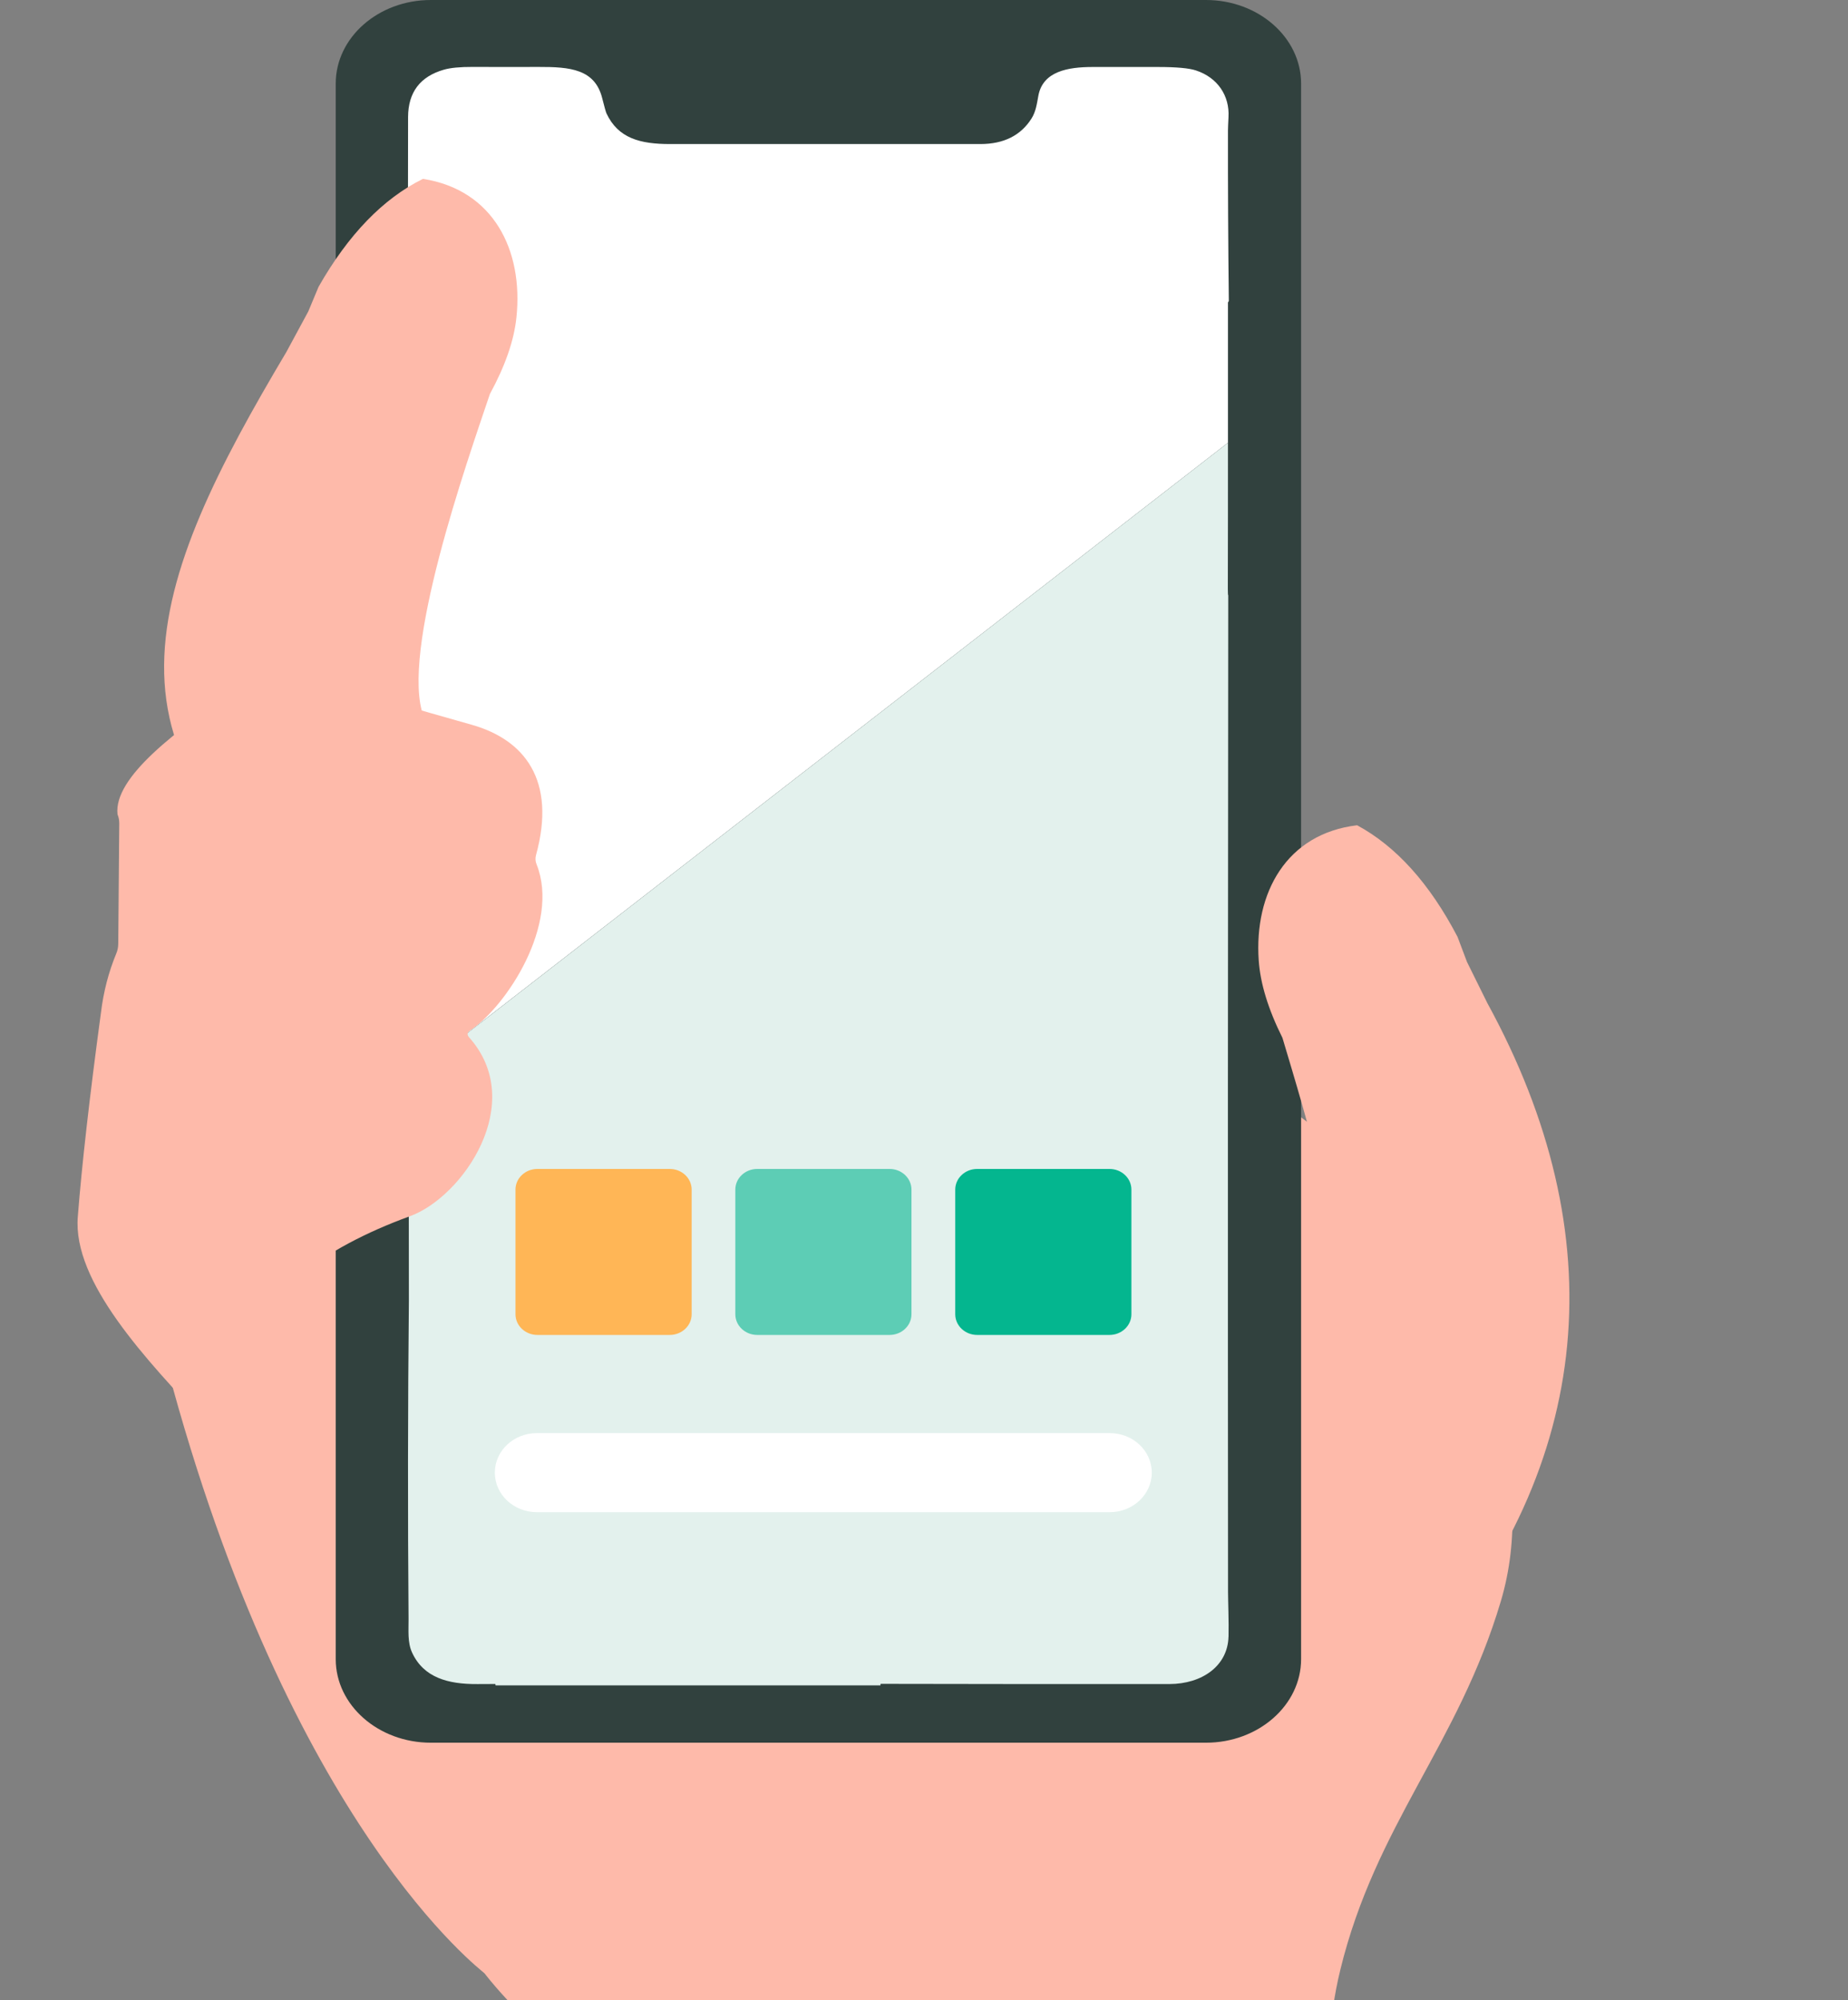
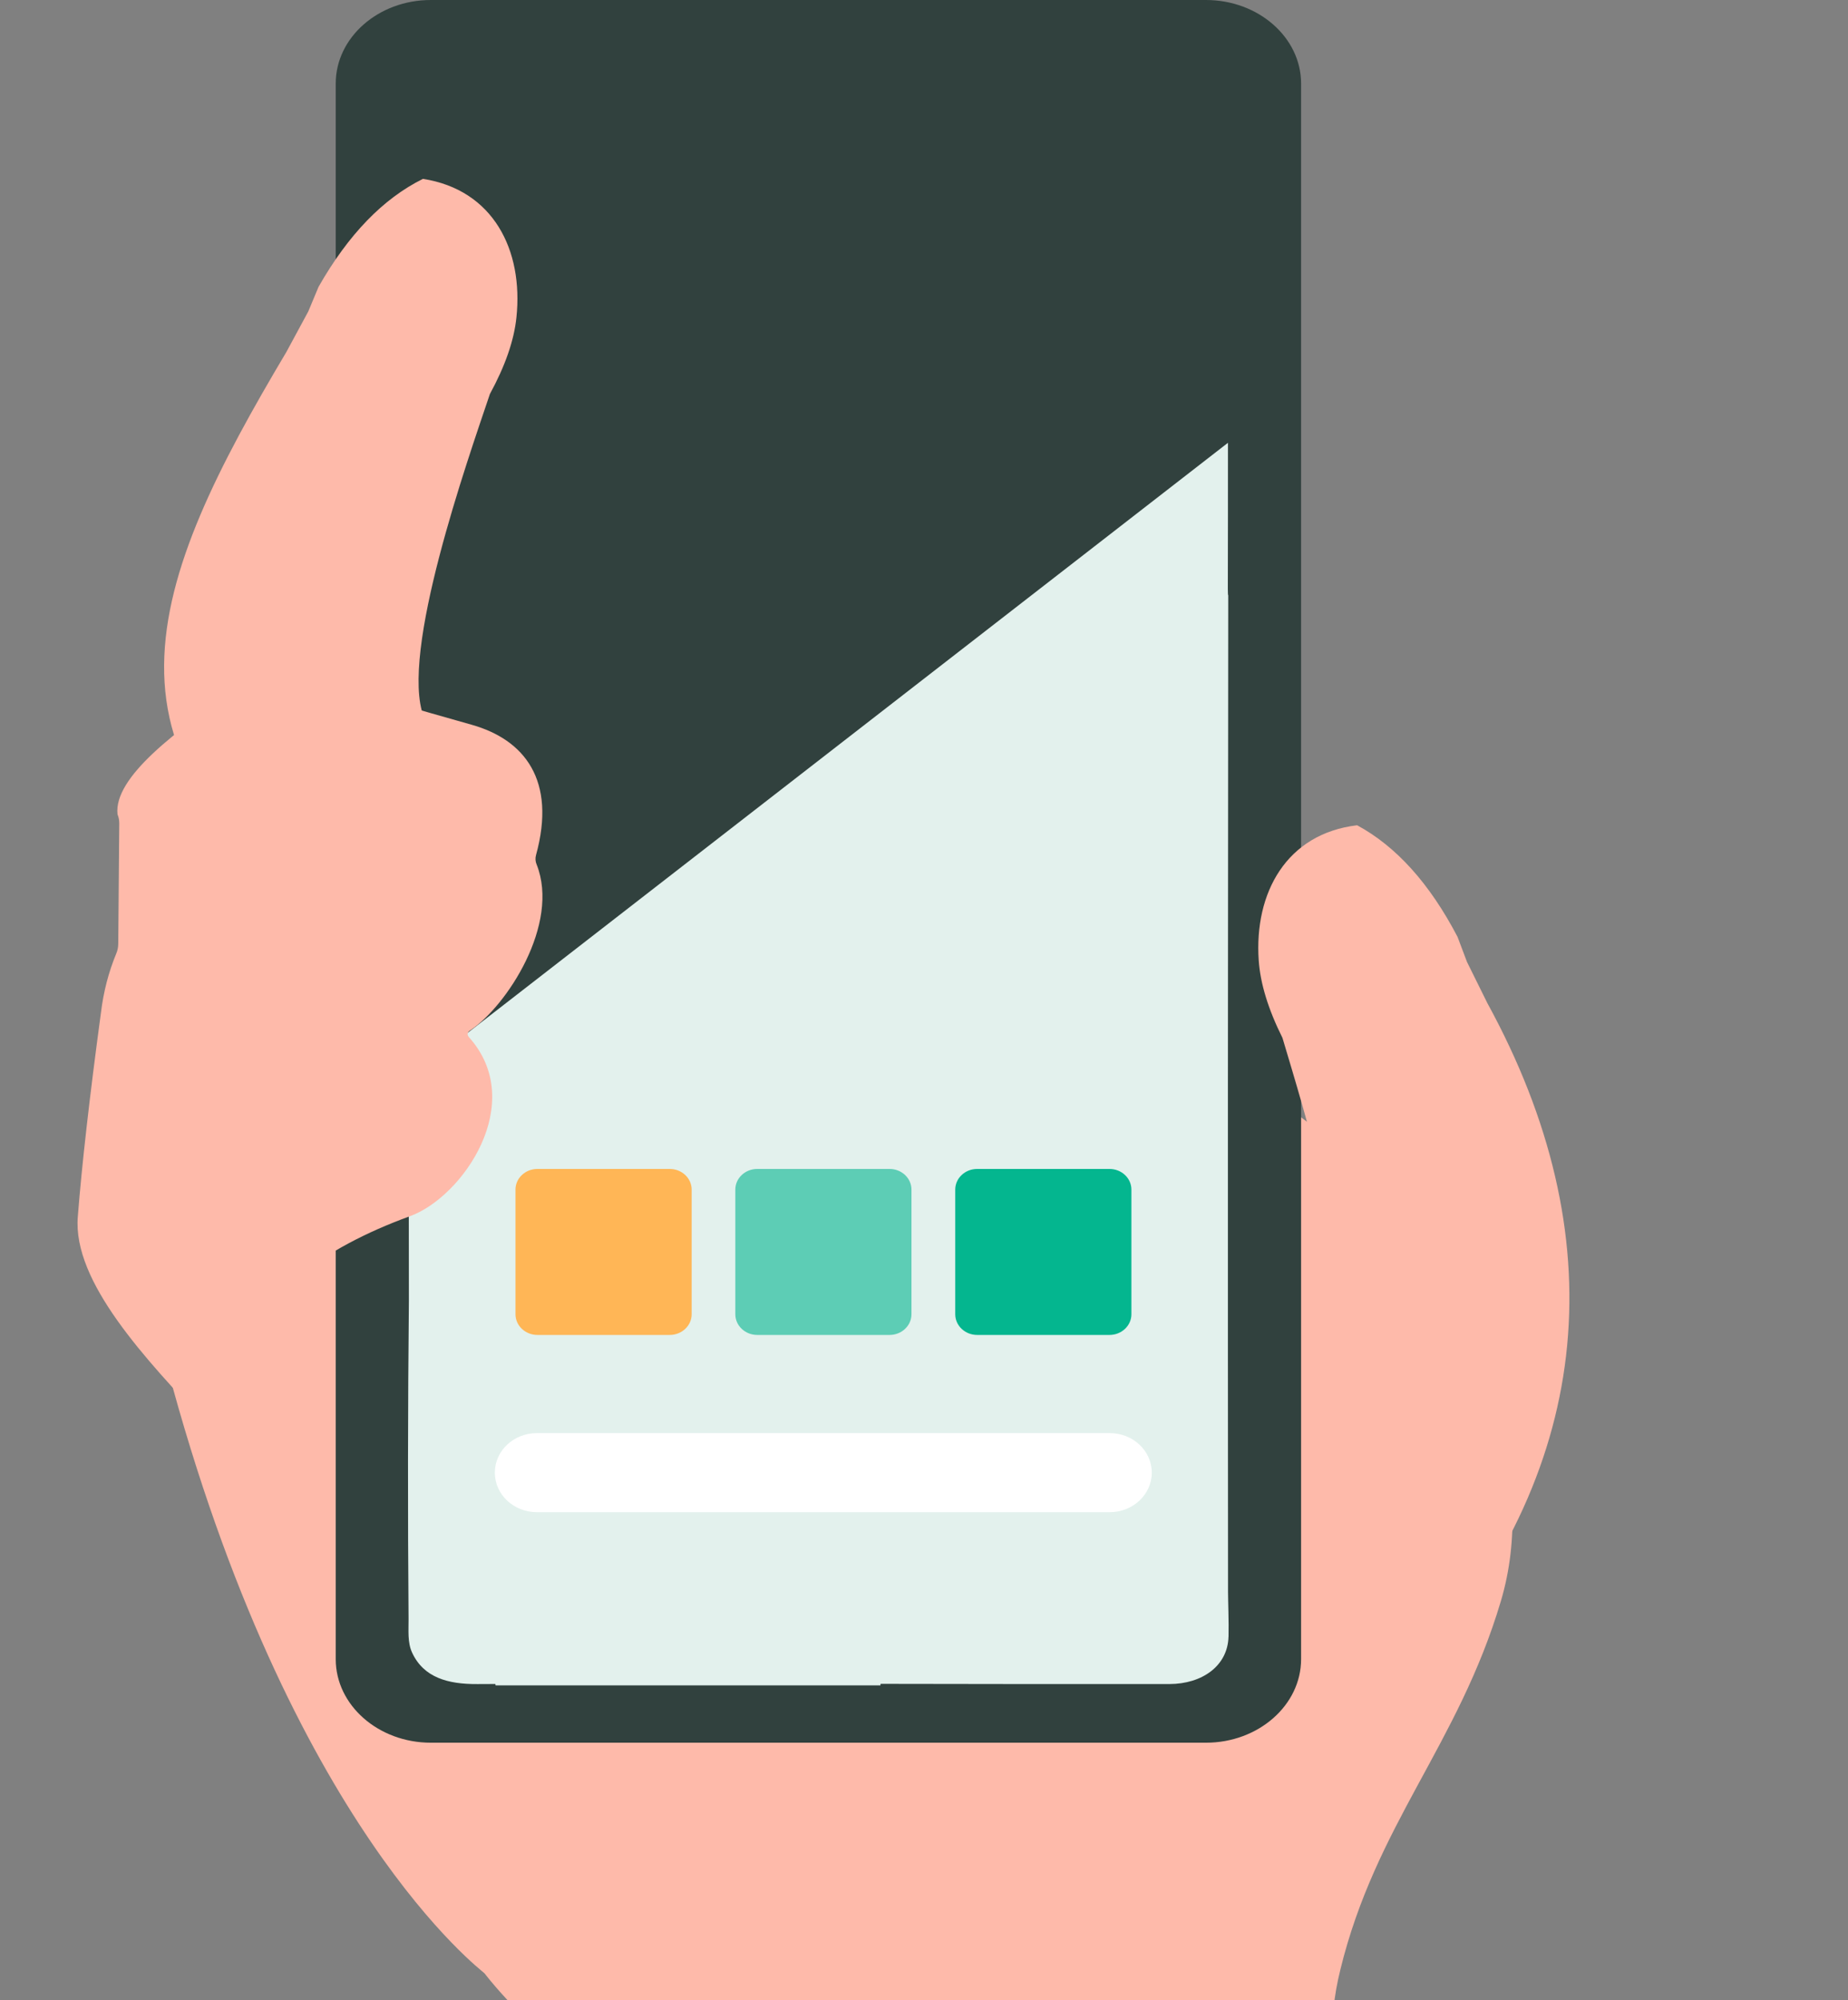
<svg xmlns="http://www.w3.org/2000/svg" width="73" height="79" viewBox="0 0 73 79" fill="none">
  <rect x="0" y="0" width="73" height="79" fill="#808080" stroke="none" />
  <g clip-path="url(#clip0_326_33968)">
-     <path d="M52.944 77.798C54.349 72.051 57.595 68.912 59.284 63.245C62.257 53.304 49.949 41.31 49.997 43.999C50.055 47.047 16.649 41.549 17.857 39.906C19.336 39.009 5.786 51.649 6.593 53.945C11.436 72.176 19.06 77.838 19.134 77.928C21.405 80.825 25.607 83.711 27.998 86.509C30.553 89.498 32.389 94.345 33.995 97.948C37.574 105.998 41.128 114.104 44.655 122.267L64.776 111.527C61.158 104.221 57.754 96.819 54.56 89.318C52.834 85.235 51.961 81.808 52.945 77.798H52.944Z" fill="#FEBAAA" />
+     <path d="M52.944 77.798C54.349 72.051 57.595 68.912 59.284 63.245C62.257 53.304 49.949 41.31 49.997 43.999C50.055 47.047 16.649 41.549 17.857 39.906C19.336 39.009 5.786 51.649 6.593 53.945C11.436 72.176 19.06 77.838 19.134 77.928C21.405 80.825 25.607 83.711 27.998 86.509C30.553 89.498 32.389 94.345 33.995 97.948C37.574 105.998 41.128 114.104 44.655 122.267L64.776 111.527C52.834 85.235 51.961 81.808 52.945 77.798H52.944Z" fill="#FEBAAA" />
    <path d="M47.636 0H17.018C14.946 0 13.262 1.481 13.262 3.3V65.525C13.262 67.344 14.948 68.825 17.02 68.825H47.637C49.709 68.825 51.396 67.344 51.396 65.525V3.3C51.396 1.481 49.709 0 47.637 0H47.636Z" fill="#31413E" />
-     <path d="M48.522 11.921C48.522 11.921 48.509 11.936 48.507 11.945C48.507 13.811 48.507 15.659 48.507 17.486L16.143 42.597L16.113 16.578L16.117 16.575C16.112 10.725 16.113 6.741 16.12 4.623C16.123 3.647 16.594 3.023 17.532 2.753C17.795 2.677 18.177 2.641 18.678 2.643C19.543 2.647 20.41 2.647 21.277 2.644C22.518 2.64 23.5 2.728 23.788 3.876C23.875 4.222 23.932 4.422 23.957 4.478C24.42 5.466 25.292 5.689 26.467 5.689H38.733C39.649 5.687 40.32 5.353 40.746 4.683C40.921 4.406 40.959 4.094 41.02 3.769C41.202 2.816 42.186 2.647 43.154 2.646H45.745C46.468 2.646 46.967 2.691 47.243 2.782C48.098 3.063 48.576 3.781 48.528 4.623C48.515 4.872 48.509 5.052 48.507 5.16C48.504 7.399 48.515 9.637 48.541 11.874C48.541 11.893 48.533 11.91 48.52 11.922L48.522 11.921Z" fill="white" />
    <path d="M48.528 64.639C48.499 65.79 47.489 66.504 46.198 66.508C42.394 66.511 38.59 66.508 34.785 66.5L34.779 66.56H19.578L19.566 66.506C19.331 66.506 19.096 66.506 18.862 66.509C17.691 66.517 16.735 66.252 16.279 65.267C16.092 64.863 16.143 64.39 16.139 63.943C16.106 59.765 16.11 55.574 16.152 51.368L16.143 42.599L48.507 17.487C48.507 19.432 48.507 21.354 48.502 23.253C48.502 23.427 48.508 23.513 48.518 23.513C48.504 36.633 48.5 49.754 48.51 62.873C48.51 63.236 48.544 64.051 48.53 64.64L48.528 64.639Z" fill="#E3F1ED" />
    <path d="M43.841 56.598H21.204C20.289 56.598 19.547 57.297 19.547 58.159C19.547 59.021 20.289 59.72 21.204 59.72H43.841C44.755 59.72 45.498 59.021 45.498 58.159C45.498 57.297 44.755 56.598 43.841 56.598Z" fill="white" />
    <path d="M26.455 46.165H21.23C20.751 46.165 20.363 46.53 20.363 46.981V51.904C20.363 52.355 20.751 52.721 21.23 52.721H26.455C26.934 52.721 27.322 52.355 27.322 51.904V46.981C27.322 46.53 26.934 46.165 26.455 46.165Z" fill="#FFB656" />
    <path d="M35.139 46.165H29.914C29.435 46.165 29.047 46.53 29.047 46.981V51.904C29.047 52.355 29.435 52.721 29.914 52.721H35.139C35.617 52.721 36.005 52.355 36.005 51.904V46.981C36.005 46.53 35.617 46.165 35.139 46.165Z" fill="#04B68F" fill-opacity="0.6" />
    <path d="M43.826 46.165H38.601C38.123 46.165 37.734 46.53 37.734 46.981V51.904C37.734 52.355 38.123 52.721 38.601 52.721H43.826C44.305 52.721 44.693 52.355 44.693 51.904V46.981C44.693 46.53 44.305 46.165 43.826 46.165Z" fill="#04B68F" />
    <path d="M11.811 50.381C12.967 49.458 14.429 48.674 16.196 48.031C18.287 47.267 20.834 43.559 18.536 40.974C18.441 40.867 18.451 40.777 18.562 40.702C20.02 39.736 22.128 36.491 21.2 34.146C21.149 34.031 21.139 33.894 21.174 33.77C21.991 30.805 20.707 29.211 18.64 28.625C16.48 28.016 14.318 27.388 12.156 26.738C11.222 26.459 10.243 26.618 9.392 27.197C6.98 28.838 4.479 30.695 4.642 32.163C4.689 32.272 4.712 32.393 4.711 32.517L4.671 37.278C4.67 37.412 4.642 37.542 4.593 37.658C4.291 38.386 4.086 39.175 3.988 39.994C3.537 43.33 3.232 46.019 3.073 48.058C2.867 50.623 5.745 53.675 8.195 56.278" fill="#FEBAAA" />
    <path d="M56.212 65.647C62.984 57.8 63.778 48.796 58.753 39.614L57.949 37.989L57.575 36.998C56.476 34.895 55.153 33.426 53.609 32.592C50.825 32.923 49.538 35.252 49.722 37.931C49.785 38.841 50.097 39.86 50.66 40.989C51.451 43.653 53.869 51.355 52.815 53.828" fill="#FEBAAA" />
    <path d="M14.188 36.67C2.822 30.267 5.965 22.893 11.315 13.897L12.177 12.302L12.585 11.325C13.76 9.263 15.133 7.843 16.707 7.064C19.48 7.495 20.68 9.869 20.4 12.538C20.306 13.445 19.956 14.452 19.352 15.561C18.466 18.197 15.774 25.806 16.741 28.315" fill="#FEBAAA" />
  </g>
  <defs>
    <clipPath id="clip0_326_33968">
      <rect width="73" height="79" fill="white" />
    </clipPath>
  </defs>
</svg>